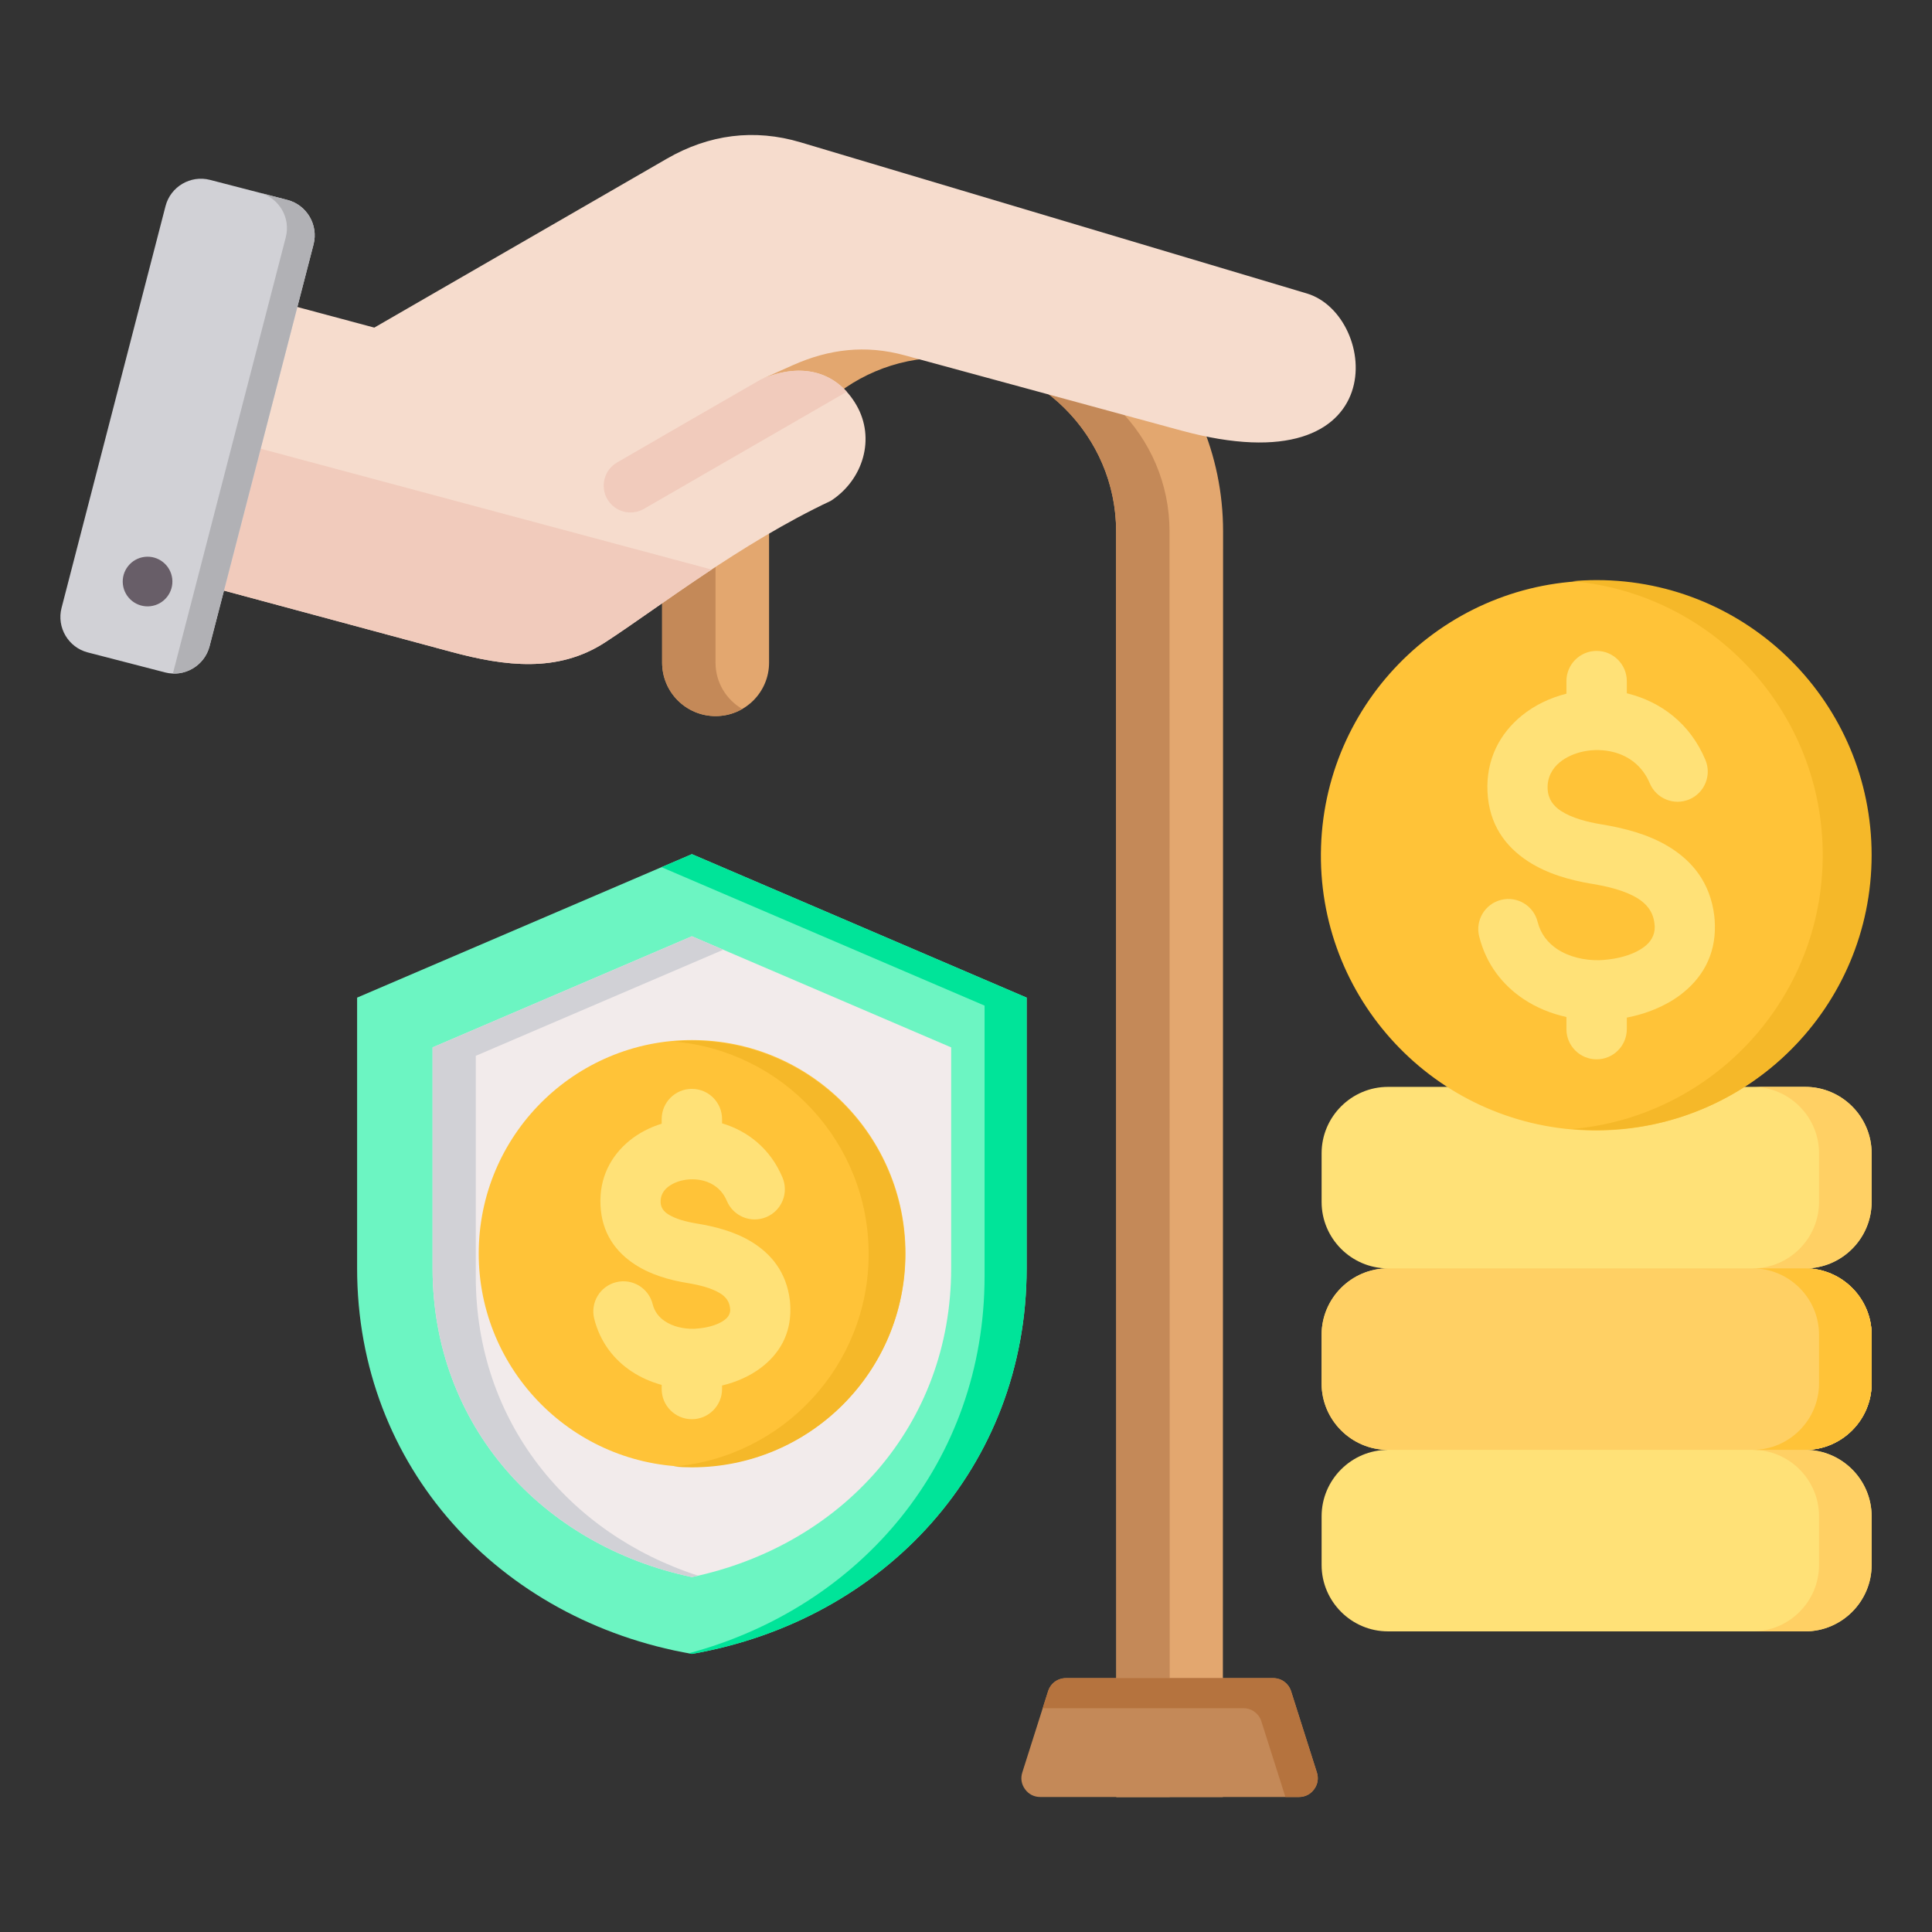
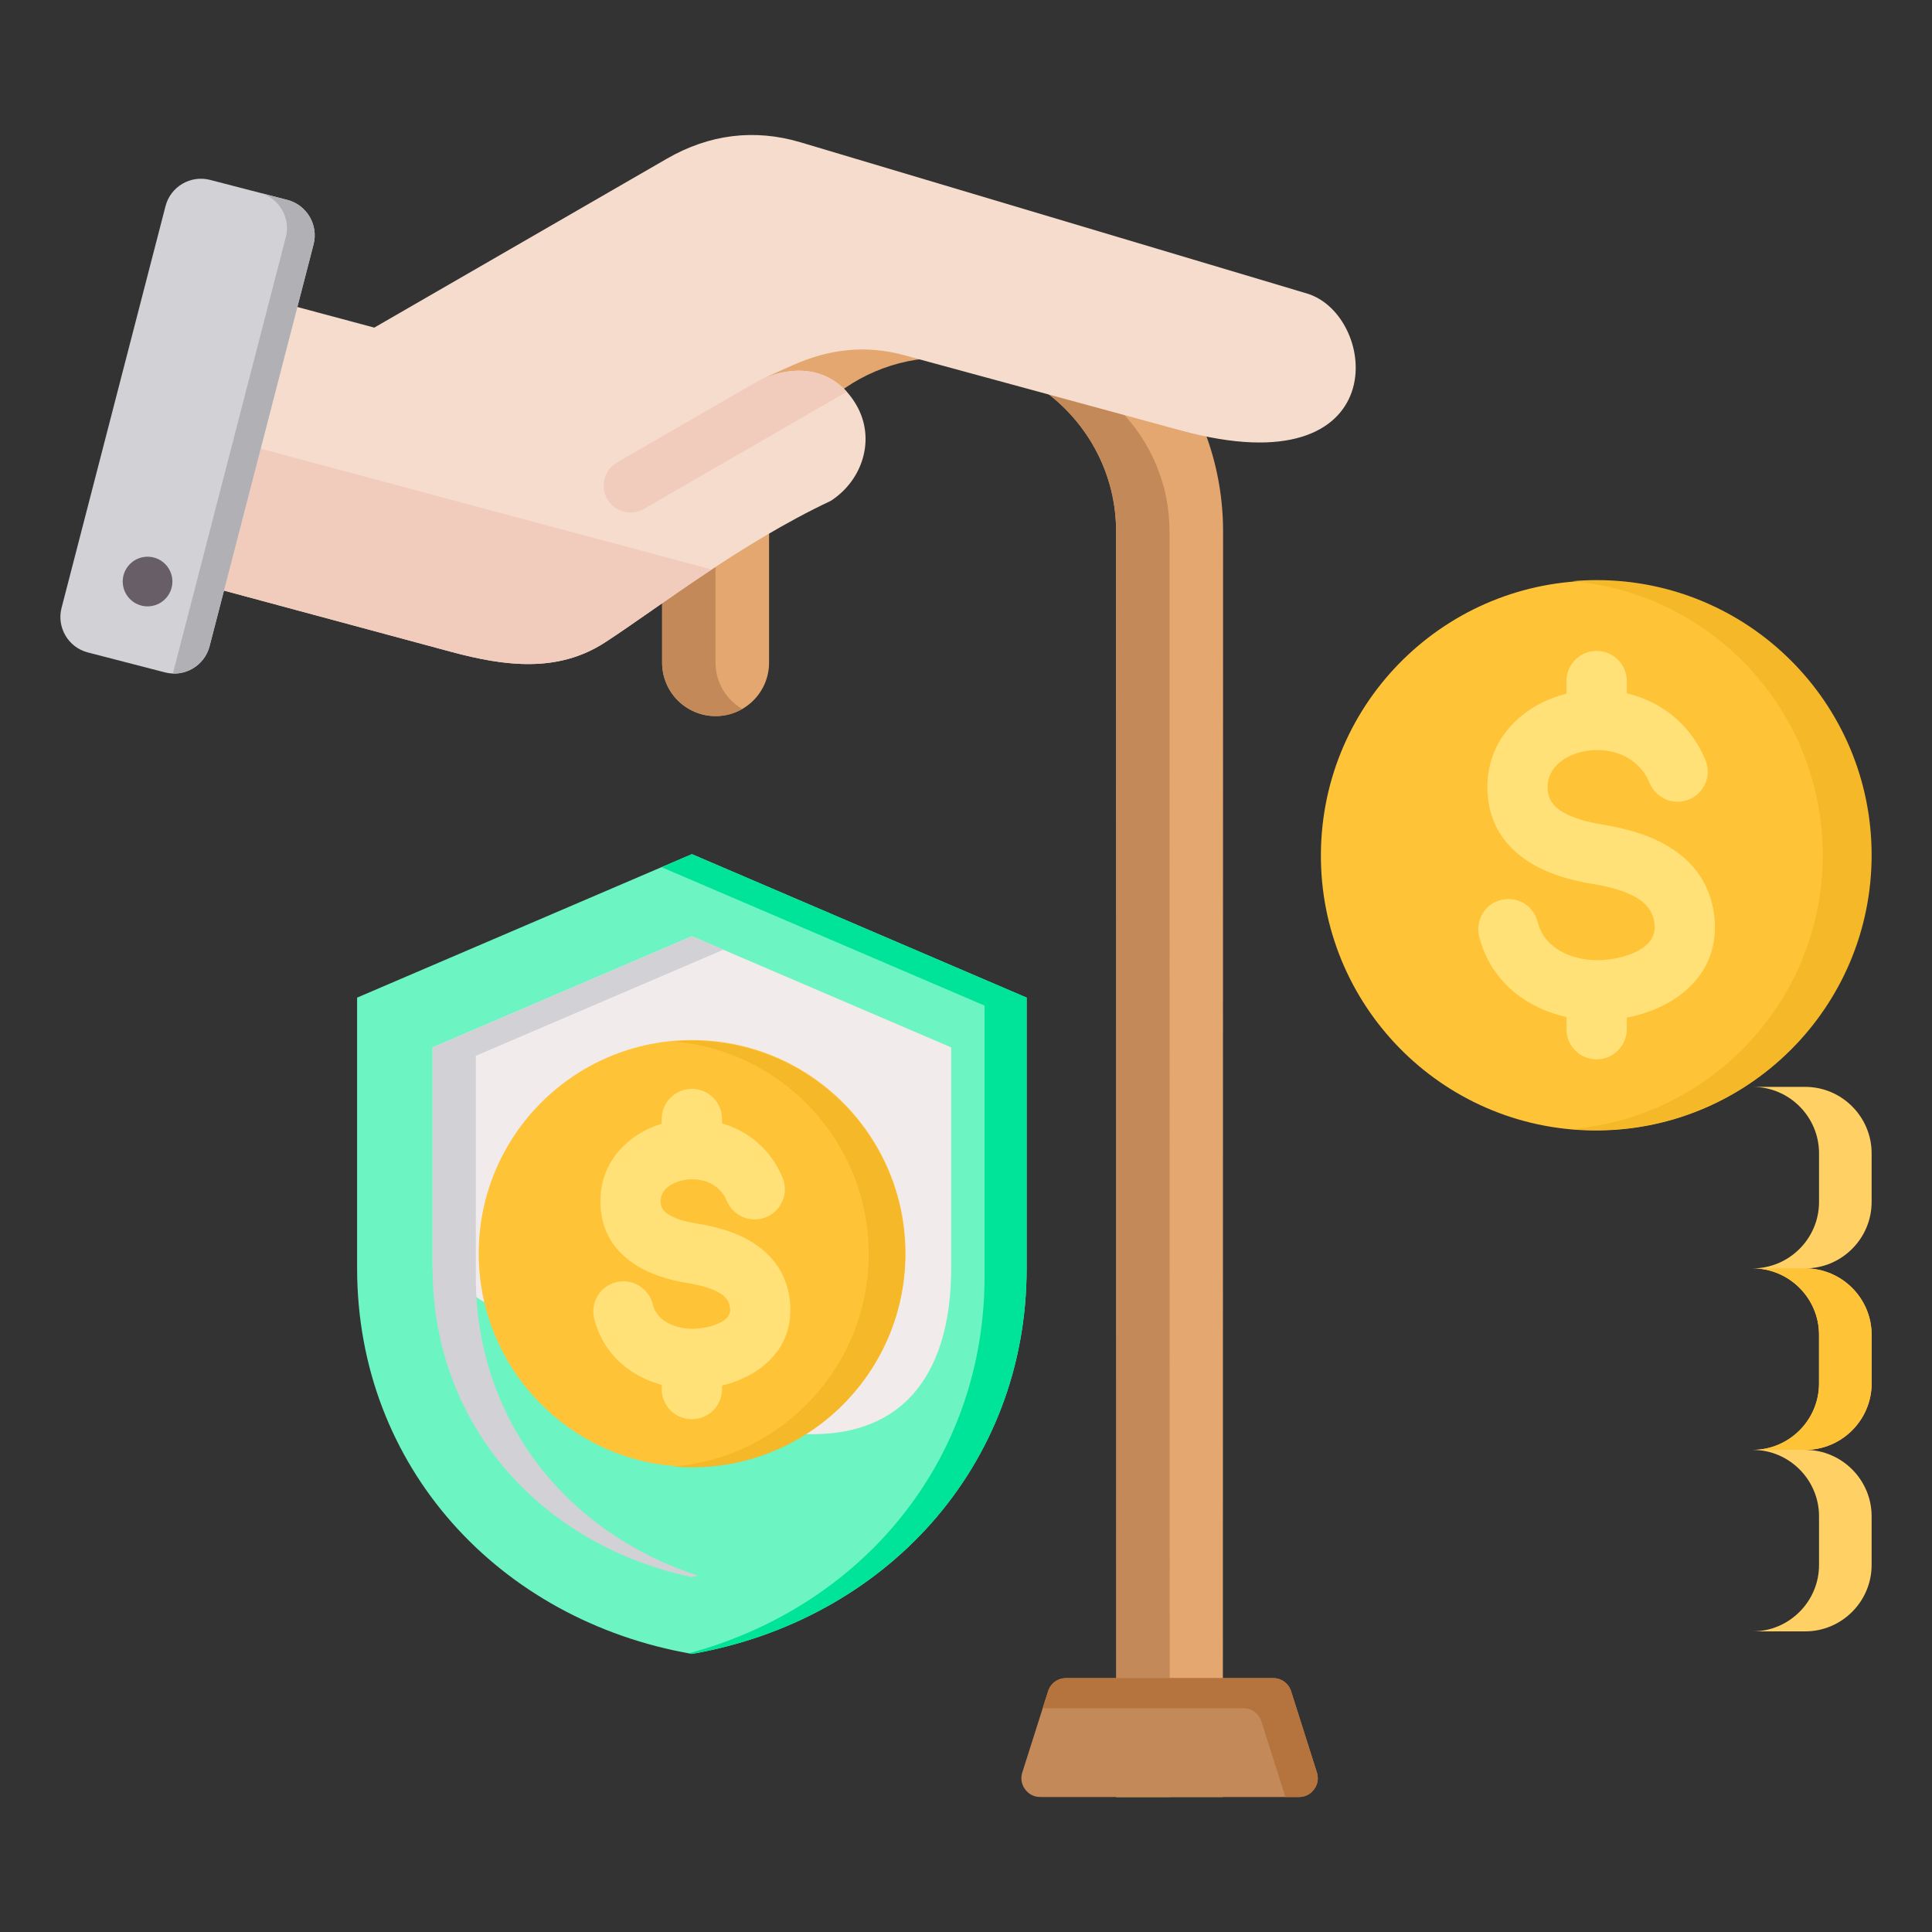
<svg xmlns="http://www.w3.org/2000/svg" width="131" height="131" viewBox="0 0 131 131" fill="none">
  <rect x="0" y="0" width="131" height="131" fill="#333333" stroke="none" />
  <path fill-rule="evenodd" clip-rule="evenodd" d="M82.916 121.847H75.693L75.679 36.022C75.679 29.558 70.377 24.256 63.913 24.256C57.449 24.256 52.147 29.558 52.147 36.022V44.93C52.147 46.932 50.524 48.555 48.522 48.555C46.519 48.555 44.896 46.932 44.896 44.93V36.022C44.896 25.555 53.447 17.005 63.913 17.005C74.38 17.005 82.931 25.556 82.931 36.022L82.916 121.847Z" fill="#E3A76F" />
  <path fill-rule="evenodd" clip-rule="evenodd" d="M79.314 121.847H75.693L75.679 36.022C75.679 30.174 71.338 25.276 65.723 24.397C66.314 24.304 66.918 24.256 67.534 24.256C73.997 24.256 79.3 29.558 79.3 36.022L79.314 121.847ZM50.332 48.072C49.247 47.445 48.516 46.273 48.516 44.93V36.022C48.516 26.166 56.099 18.01 65.724 17.092C65.128 17.035 64.524 17.005 63.913 17.005C53.447 17.005 44.896 25.555 44.896 36.022V44.93C44.896 46.932 46.519 48.555 48.522 48.555C49.181 48.555 49.799 48.379 50.332 48.072Z" fill="#C48958" />
  <path fill-rule="evenodd" clip-rule="evenodd" d="M72.284 113.786H86.325C86.892 113.786 87.373 114.138 87.544 114.678L89.291 120.18C89.418 120.582 89.353 120.983 89.104 121.322C88.855 121.663 88.493 121.846 88.072 121.846H70.537C70.116 121.846 69.754 121.662 69.505 121.322C69.256 120.982 69.191 120.582 69.318 120.18L71.065 114.678C71.236 114.138 71.717 113.786 72.284 113.786Z" fill="#C48958" />
  <path fill-rule="evenodd" clip-rule="evenodd" d="M72.284 113.786H86.325C86.892 113.786 87.373 114.138 87.544 114.678L89.291 120.18C89.418 120.582 89.353 120.983 89.104 121.322C88.855 121.663 88.493 121.846 88.072 121.846H87.157L85.529 116.72C85.358 116.18 84.877 115.828 84.31 115.828H70.7L71.065 114.678C71.236 114.138 71.717 113.786 72.284 113.786Z" fill="#B5733E" />
  <path fill-rule="evenodd" clip-rule="evenodd" d="M11.098 38.943L30.604 44.201C34.265 45.188 37.836 45.626 41.016 43.563C44.562 41.263 50.179 36.859 56.333 33.96C58.525 32.539 59.377 29.734 58.072 27.472C56.765 25.21 54.369 24.505 51.583 25.733L53.747 24.766C56.227 23.657 58.701 23.374 61.322 24.087L80.089 29.192C94.677 33.161 93.501 21.358 88.613 19.899L54.292 9.652C51.136 8.71 48.067 9.115 45.214 10.762L25.38 22.214L16.242 19.765C14.485 19.294 12.668 20.343 12.197 22.101L8.768 34.899C8.298 36.654 9.344 38.469 11.098 38.943Z" fill="#F6DCCD" />
  <path fill-rule="evenodd" clip-rule="evenodd" d="M57.416 26.564C56.041 25.043 53.953 24.688 51.584 25.733C48.331 27.596 45.089 29.482 41.843 31.357C40.974 31.858 40.675 32.971 41.177 33.84C41.679 34.709 42.791 35.007 43.661 34.505L57.416 26.564Z" fill="#F1CBBC" />
  <path fill-rule="evenodd" clip-rule="evenodd" d="M11.098 38.943L30.604 44.201C34.265 45.188 37.836 45.626 41.017 43.563C42.914 42.332 45.404 40.5 48.252 38.618L10.483 28.498L8.768 34.899C8.298 36.654 9.344 38.469 11.098 38.943Z" fill="#F1CBBC" />
  <path fill-rule="evenodd" clip-rule="evenodd" d="M14.21 43.819L21.261 16.57C21.602 15.252 20.802 13.896 19.485 13.555L14.239 12.197C12.922 11.856 11.565 12.655 11.224 13.973L4.173 41.222C3.832 42.539 4.631 43.896 5.949 44.237L11.194 45.594C12.512 45.935 13.869 45.136 14.21 43.819Z" fill="#D1D1D6" />
  <path fill-rule="evenodd" clip-rule="evenodd" d="M16.897 25.675L18.145 20.852L19.379 16.083C19.719 14.768 18.924 13.415 17.611 13.07L19.485 13.555C20.802 13.896 21.601 15.253 21.261 16.57L20.022 21.356L17.536 30.965L15.046 40.584L14.209 43.819C13.914 44.961 12.856 45.713 11.722 45.672L13.172 40.071L15.658 30.462L16.896 25.677L16.897 25.675Z" fill="#B1B1B5" />
  <path fill-rule="evenodd" clip-rule="evenodd" d="M10.201 41.104C9.278 41.212 8.442 40.551 8.333 39.627C8.225 38.704 8.886 37.868 9.81 37.759C10.733 37.651 11.569 38.312 11.678 39.236C11.786 40.159 11.125 40.995 10.201 41.104Z" fill="#685E68" />
-   <path fill-rule="evenodd" clip-rule="evenodd" d="M122.405 110.616H94.113C91.638 110.616 89.612 108.591 89.612 106.115V102.811C89.612 100.335 91.638 98.309 94.113 98.309C91.638 98.309 89.612 96.284 89.612 93.808V90.504C89.612 88.028 91.638 86.003 94.113 86.003C91.638 86.003 89.612 83.977 89.612 81.502V78.197C89.612 75.721 91.638 73.696 94.113 73.696H122.405C124.88 73.696 126.906 75.721 126.906 78.197V81.502C126.906 83.977 124.88 86.003 122.405 86.003C124.88 86.003 126.906 88.028 126.906 90.504V93.808C126.906 96.284 124.88 98.309 122.405 98.309C124.88 98.309 126.906 100.335 126.906 102.811V106.115C126.906 108.591 124.88 110.616 122.405 110.616Z" fill="#FFE177" />
  <path fill-rule="evenodd" clip-rule="evenodd" d="M122.404 110.616H118.839C121.315 110.616 123.34 108.591 123.34 106.115V102.811C123.34 100.335 121.315 98.309 118.839 98.309C121.315 98.309 123.34 96.284 123.34 93.808V90.504C123.34 88.028 121.315 86.003 118.839 86.003C121.315 86.003 123.34 83.977 123.34 81.502V78.197C123.34 75.721 121.315 73.696 118.839 73.696H122.404C124.88 73.696 126.906 75.721 126.906 78.197V81.502C126.906 83.977 124.88 86.003 122.404 86.003C124.88 86.003 126.906 88.028 126.906 90.504V93.808C126.906 96.284 124.88 98.309 122.404 98.309C124.88 98.309 126.906 100.335 126.906 102.811V106.115C126.906 108.591 124.88 110.616 122.404 110.616Z" fill="#FFD064" />
-   <path fill-rule="evenodd" clip-rule="evenodd" d="M122.405 86.003H94.113C91.638 86.003 89.612 88.028 89.612 90.504V93.808C89.612 96.284 91.638 98.309 94.113 98.309H122.405C124.88 98.309 126.906 96.284 126.906 93.808V90.504C126.906 88.028 124.88 86.003 122.405 86.003Z" fill="#FFD064" />
  <path fill-rule="evenodd" clip-rule="evenodd" d="M122.404 86.003H118.839C121.315 86.003 123.34 88.028 123.34 90.504V93.808C123.34 96.284 121.315 98.309 118.839 98.309H122.404C124.88 98.309 126.906 96.284 126.906 93.808V90.504C126.906 88.028 124.88 86.003 122.404 86.003Z" fill="#FFC338" />
  <path d="M126.831 58.629C127.171 48.341 119.106 39.725 108.818 39.386C98.53 39.046 89.914 47.11 89.574 57.398C89.234 67.686 97.299 76.302 107.587 76.642C117.876 76.982 126.491 68.917 126.831 58.629Z" fill="#FFC338" />
  <path fill-rule="evenodd" clip-rule="evenodd" d="M108.259 39.334C118.557 39.334 126.906 47.683 126.906 57.981C126.906 68.28 118.557 76.629 108.259 76.629C107.7 76.629 107.148 76.602 106.602 76.554C116.124 75.716 123.592 67.721 123.592 57.981C123.592 48.242 116.124 40.247 106.602 39.409C107.148 39.361 107.7 39.334 108.259 39.334Z" fill="#F5B829" />
  <path fill-rule="evenodd" clip-rule="evenodd" d="M115.636 51.525C116.073 52.567 115.582 53.766 114.54 54.204C113.498 54.641 112.299 54.15 111.862 53.108C111.369 51.934 110.433 51.257 109.406 50.996C108.74 50.827 108.045 50.817 107.4 50.947C106.779 51.072 106.209 51.323 105.766 51.683C105.237 52.114 104.9 52.733 104.938 53.499C104.971 54.182 105.332 54.654 105.835 54.982C106.575 55.466 107.613 55.737 108.604 55.899C110.103 56.145 111.742 56.558 113.123 57.392C114.742 58.369 115.964 59.841 116.239 62.107C116.259 62.277 116.273 62.484 116.278 62.727C116.328 64.811 115.379 66.363 113.954 67.445C112.905 68.24 111.606 68.748 110.306 68.999V69.781C110.306 70.912 109.389 71.828 108.259 71.828C107.128 71.828 106.212 70.912 106.212 69.781V68.959C105.172 68.729 104.182 68.326 103.315 67.749C101.87 66.786 100.762 65.365 100.294 63.485C100.025 62.39 100.694 61.284 101.789 61.015C102.884 60.745 103.99 61.415 104.26 62.51C104.46 63.312 104.94 63.923 105.57 64.343C106.371 64.876 107.404 65.13 108.455 65.105C108.625 65.101 108.84 65.084 109.098 65.052C109.991 64.944 110.876 64.666 111.491 64.199C111.925 63.87 112.215 63.414 112.201 62.823C112.2 62.787 112.192 62.709 112.177 62.587C112.081 61.796 111.623 61.263 111.012 60.894C110.163 60.381 109.022 60.106 107.948 59.929C106.494 59.691 104.913 59.254 103.612 58.404C102.073 57.4 100.968 55.912 100.86 53.692C100.753 51.493 101.699 49.731 103.192 48.517C104.052 47.818 105.095 47.316 106.212 47.037V46.182C106.212 45.052 107.128 44.135 108.259 44.135C109.389 44.135 110.306 45.052 110.306 46.182V47.008L110.397 47.031C112.592 47.587 114.588 49.029 115.636 51.525Z" fill="#FFE177" />
  <path fill-rule="evenodd" clip-rule="evenodd" d="M46.913 57.916L69.612 67.644V85.998C69.612 99.47 59.966 109.869 46.913 112.144C33.86 109.869 24.214 99.47 24.214 85.998V67.644L46.913 57.916Z" fill="#6CF5C2" />
  <path fill-rule="evenodd" clip-rule="evenodd" d="M46.913 57.916L69.612 67.644V85.998C69.612 99.47 59.966 109.869 46.913 112.144C46.84 112.132 46.768 112.118 46.695 112.104C58.39 108.969 66.759 99.088 66.759 86.54V68.186L44.854 58.799L46.913 57.916Z" fill="#00E499" />
-   <path fill-rule="evenodd" clip-rule="evenodd" d="M46.913 63.484L29.331 71.018V85.998C29.331 96.661 36.748 104.791 46.913 106.934C57.078 104.791 64.494 96.662 64.494 85.998V71.018L46.913 63.484Z" fill="#F2EBEB" />
+   <path fill-rule="evenodd" clip-rule="evenodd" d="M46.913 63.484L29.331 71.018V85.998C57.078 104.791 64.494 96.662 64.494 85.998V71.018L46.913 63.484Z" fill="#F2EBEB" />
  <path fill-rule="evenodd" clip-rule="evenodd" d="M46.913 63.484L29.331 71.018V85.998C29.331 96.661 36.748 104.791 46.913 106.934C47.056 106.904 47.199 106.873 47.341 106.84C38.484 103.977 32.261 96.337 32.261 86.57V71.59L49.045 64.397L46.913 63.484Z" fill="#D1D1D6" />
  <path d="M61.392 85.366C61.6 77.378 55.293 70.734 47.305 70.526C39.317 70.319 32.673 76.626 32.465 84.614C32.257 92.602 38.565 99.246 46.553 99.454C54.541 99.661 61.185 93.354 61.392 85.366Z" fill="#FFC338" />
  <path fill-rule="evenodd" clip-rule="evenodd" d="M46.913 70.567C54.901 70.567 61.376 77.042 61.376 85.03C61.376 93.019 54.901 99.494 46.913 99.494C46.496 99.494 46.083 99.475 45.674 99.441C53.083 98.812 58.9 92.601 58.9 85.03C58.9 77.46 53.083 71.248 45.674 70.62C46.083 70.585 46.495 70.567 46.913 70.567Z" fill="#F5B829" />
  <path fill-rule="evenodd" clip-rule="evenodd" d="M53.058 79.845C53.495 80.887 53.005 82.087 51.962 82.524C50.92 82.961 49.721 82.471 49.284 81.428C48.964 80.666 48.357 80.226 47.691 80.057C47.239 79.943 46.77 79.935 46.336 80.023C45.926 80.105 45.554 80.268 45.268 80.5C44.965 80.747 44.773 81.099 44.794 81.532C44.811 81.89 45.007 82.141 45.281 82.32C45.793 82.654 46.537 82.846 47.253 82.963C48.464 83.162 49.792 83.498 50.922 84.18C52.291 85.007 53.324 86.254 53.558 88.176C53.574 88.314 53.585 88.489 53.59 88.7C53.632 90.485 52.823 91.811 51.605 92.735C50.834 93.321 49.904 93.718 48.959 93.946V94.183C48.959 95.314 48.042 96.23 46.912 96.23C45.782 96.23 44.865 95.314 44.865 94.183V93.903C44.136 93.705 43.443 93.4 42.824 92.988C41.612 92.181 40.683 90.988 40.289 89.409C40.02 88.314 40.689 87.207 41.784 86.938C42.879 86.669 43.986 87.338 44.255 88.433C44.38 88.934 44.682 89.318 45.079 89.582C45.622 89.944 46.329 90.116 47.053 90.099C47.162 90.096 47.314 90.083 47.509 90.059C48.13 89.984 48.736 89.798 49.143 89.489C49.368 89.318 49.519 89.087 49.512 88.796L49.496 88.656C49.441 88.208 49.172 87.9 48.811 87.683C48.212 87.321 47.383 87.122 46.597 86.993C45.418 86.8 44.131 86.442 43.058 85.742C41.748 84.887 40.807 83.62 40.716 81.725C40.625 79.859 41.427 78.363 42.693 77.334C43.322 76.823 44.066 76.439 44.865 76.194V75.878C44.865 74.748 45.782 73.831 46.912 73.831C48.043 73.831 48.959 74.748 48.959 75.878V76.168C50.682 76.68 52.227 77.866 53.058 79.845Z" fill="#FFE177" />
</svg>